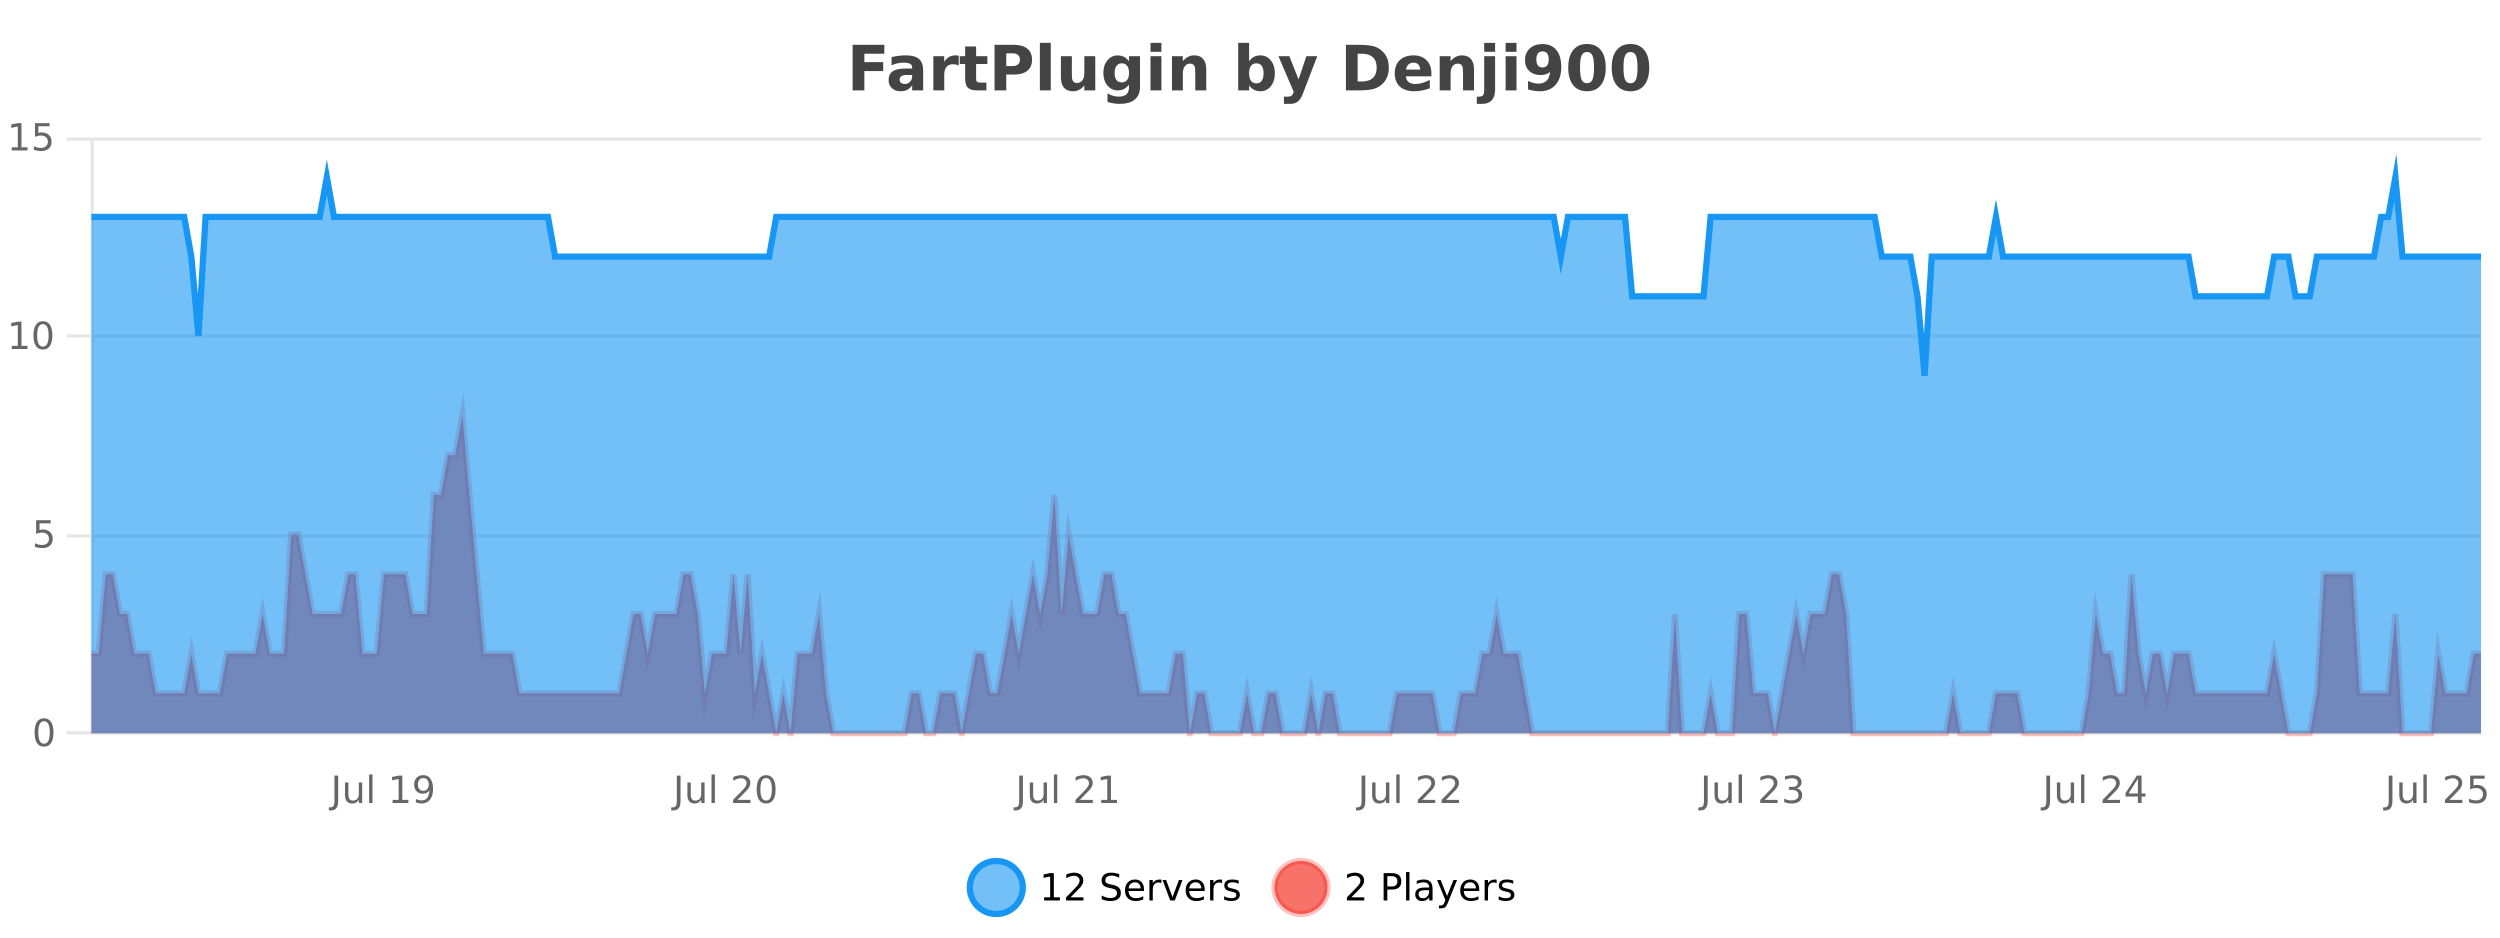
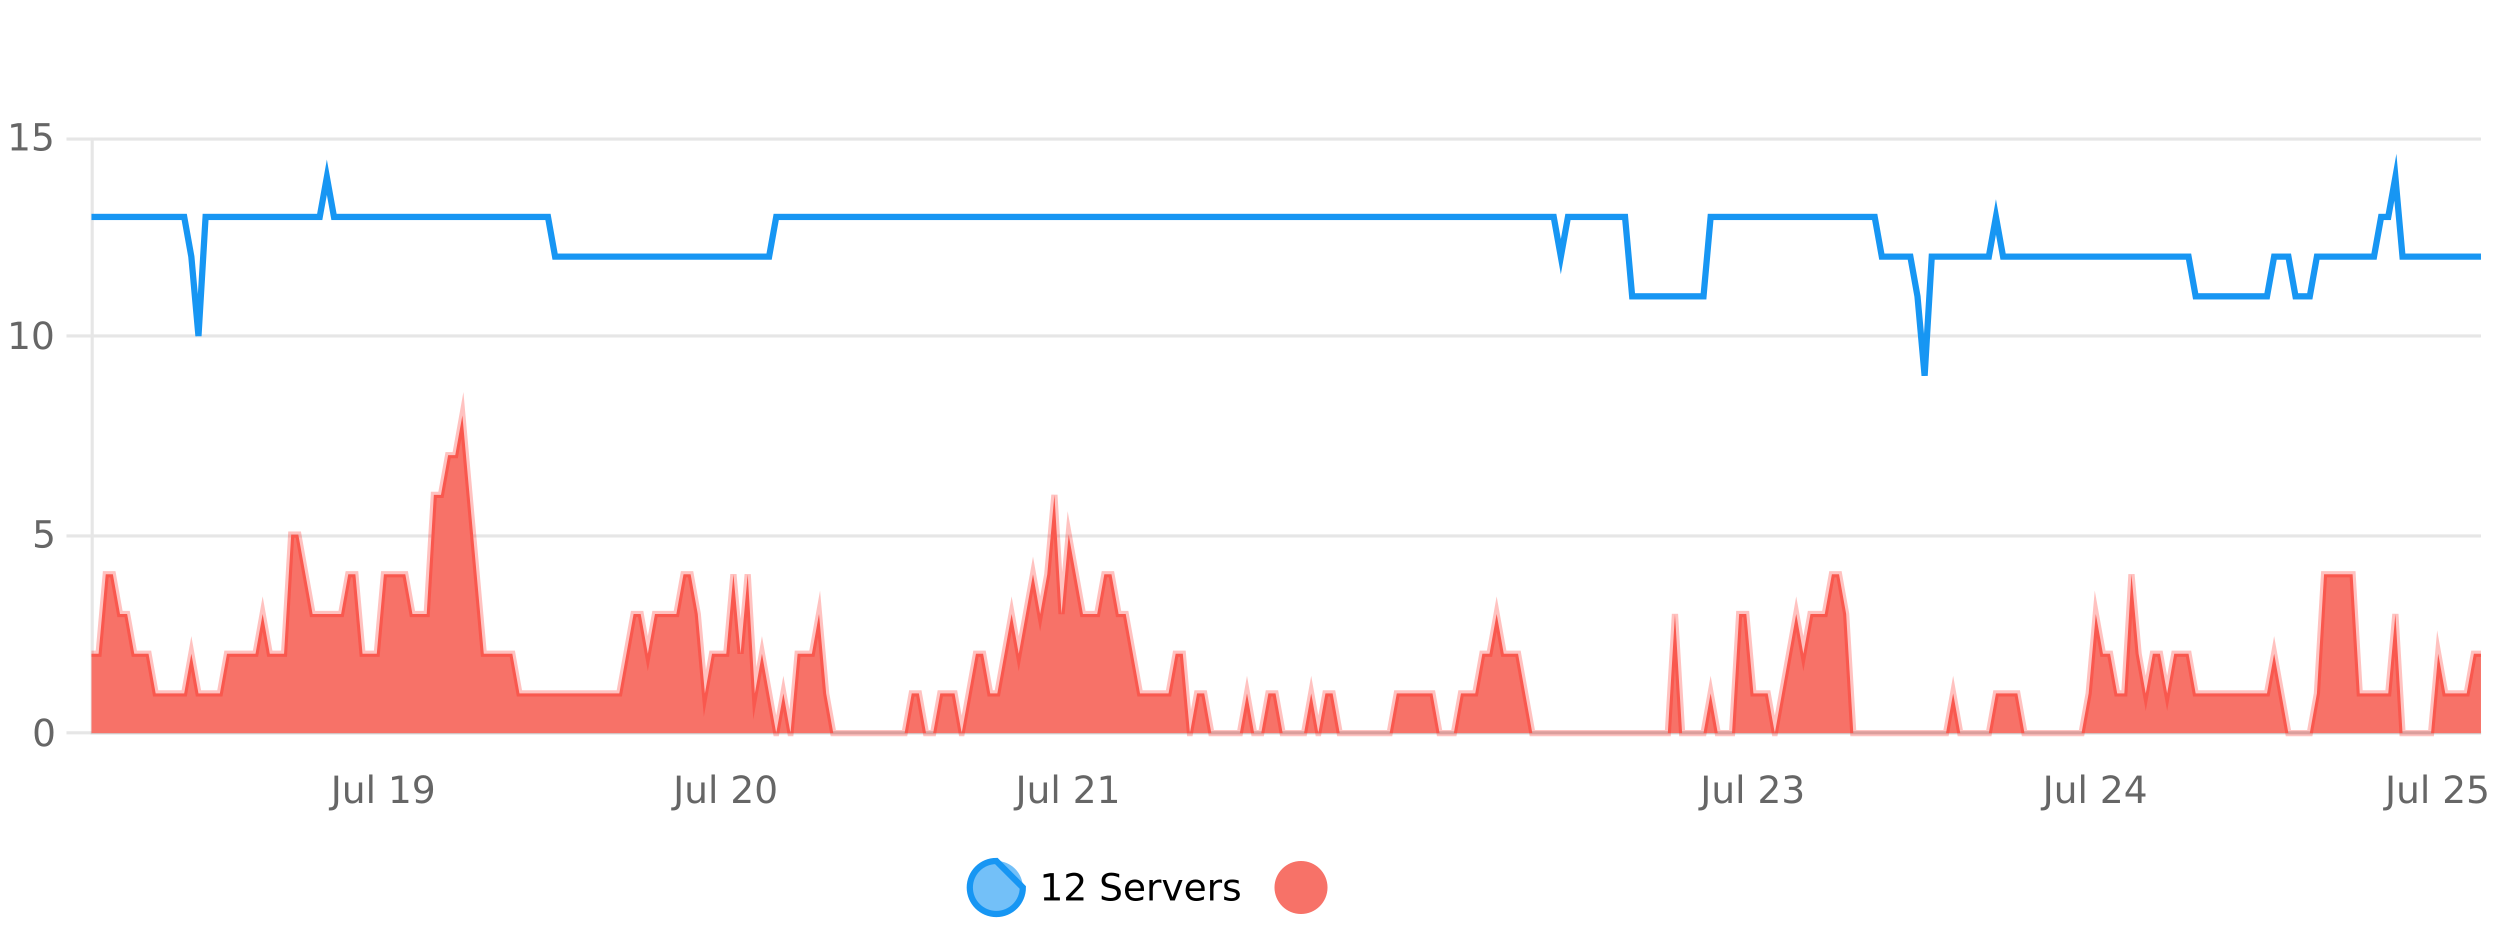
<svg xmlns="http://www.w3.org/2000/svg" width="800pt" height="300pt" viewBox="0 0 800 300" version="1.1">
  <defs>
    <clipPath id="clip1">
      <path d="M 282 263 L 356 263 L 356 300 L 282 300 Z M 282 263 " />
    </clipPath>
    <clipPath id="clip2">
-       <path d="M 379 263 L 454 263 L 454 300 L 379 300 Z M 379 263 " />
-     </clipPath>
+       </clipPath>
    <clipPath id="clip3">
      <path d="M 29.27 132 L 793.914 132 L 793.914 234.602 L 29.27 234.602 Z M 29.27 132 " />
    </clipPath>
    <clipPath id="clip4">
      <path d="M 28.27 104 L 794.914 104 L 794.914 235.602 L 28.27 235.602 Z M 28.27 104 " />
    </clipPath>
    <clipPath id="clip5">
      <path d="M 29.27 56 L 793.914 56 L 793.914 234.602 L 29.27 234.602 Z M 29.27 56 " />
    </clipPath>
    <clipPath id="clip6">
      <path d="M 28.27 43 L 794.914 43 L 794.914 149 L 28.27 149 Z M 28.27 43 " />
    </clipPath>
  </defs>
  <g id="surface3918171">
    <rect x="0" y="0" width="800" height="300" style="fill:rgb(100%,100%,100%);fill-opacity:1;stroke:none;" />
    <path style="fill:none;stroke-width:1;stroke-linecap:butt;stroke-linejoin:miter;stroke:rgb(0%,0%,0%);stroke-opacity:0.098;stroke-miterlimit:10;" d="M 30 234.5 L 793.914 234.5 " />
    <path style="fill:none;stroke-width:1;stroke-linecap:butt;stroke-linejoin:miter;stroke:rgb(0%,0%,0%);stroke-opacity:0.098;stroke-miterlimit:10;" d="M 21.27 234.5 L 29 234.5 " />
    <path style="fill:none;stroke-width:1;stroke-linecap:butt;stroke-linejoin:miter;stroke:rgb(0%,0%,0%);stroke-opacity:0.098;stroke-miterlimit:10;" d="M 30 171.5 L 793.914 171.5 " />
    <path style="fill:none;stroke-width:1;stroke-linecap:butt;stroke-linejoin:miter;stroke:rgb(0%,0%,0%);stroke-opacity:0.098;stroke-miterlimit:10;" d="M 21.27 171.5 L 29 171.5 " />
    <path style="fill:none;stroke-width:1;stroke-linecap:butt;stroke-linejoin:miter;stroke:rgb(0%,0%,0%);stroke-opacity:0.098;stroke-miterlimit:10;" d="M 30 107.5 L 793.914 107.5 " />
    <path style="fill:none;stroke-width:1;stroke-linecap:butt;stroke-linejoin:miter;stroke:rgb(0%,0%,0%);stroke-opacity:0.098;stroke-miterlimit:10;" d="M 21.27 107.5 L 29 107.5 " />
    <path style="fill:none;stroke-width:1;stroke-linecap:butt;stroke-linejoin:miter;stroke:rgb(0%,0%,0%);stroke-opacity:0.098;stroke-miterlimit:10;" d="M 30 44.5 L 793.914 44.5 " />
    <path style="fill:none;stroke-width:1;stroke-linecap:butt;stroke-linejoin:miter;stroke:rgb(0%,0%,0%);stroke-opacity:0.098;stroke-miterlimit:10;" d="M 21.27 44.5 L 29 44.5 " />
    <path style=" stroke:none;fill-rule:nonzero;fill:rgb(9.02%,58.824%,95.294%);fill-opacity:0.6;" d="M 327.305 284 C 327.305 288.688 323.508 292.484 318.82 292.484 C 314.133 292.484 310.336 288.688 310.336 284 C 310.336 279.312 314.133 275.516 318.82 275.516 C 323.508 275.516 327.305 279.312 327.305 284 Z M 327.305 284 " />
    <g clip-path="url(#clip1)" clip-rule="nonzero">
-       <path style="fill:none;stroke-width:2;stroke-linecap:butt;stroke-linejoin:miter;stroke:rgb(9.02%,58.824%,95.294%);stroke-opacity:1;stroke-miterlimit:10;" d="M 327.305 284 C 327.305 288.688 323.508 292.484 318.82 292.484 C 314.133 292.484 310.336 288.688 310.336 284 C 310.336 279.312 314.133 275.516 318.82 275.516 C 323.508 275.516 327.305 279.312 327.305 284 Z M 327.305 284 " />
+       <path style="fill:none;stroke-width:2;stroke-linecap:butt;stroke-linejoin:miter;stroke:rgb(9.02%,58.824%,95.294%);stroke-opacity:1;stroke-miterlimit:10;" d="M 327.305 284 C 327.305 288.688 323.508 292.484 318.82 292.484 C 314.133 292.484 310.336 288.688 310.336 284 C 310.336 279.312 314.133 275.516 318.82 275.516 Z M 327.305 284 " />
    </g>
    <path style=" stroke:none;fill-rule:nonzero;fill:rgb(0%,0%,0%);fill-opacity:1;" d="M 334.117 287.156 L 336.055 287.156 L 336.055 280.484 L 333.945 280.906 L 333.945 279.828 L 336.039 279.406 L 337.227 279.406 L 337.227 287.156 L 339.164 287.156 L 339.164 288.156 L 334.117 288.156 Z M 342.566 287.156 L 346.707 287.156 L 346.707 288.156 L 341.145 288.156 L 341.145 287.156 C 341.59 286.699 342.199 286.078 342.973 285.297 C 343.754 284.508 344.242 283.996 344.441 283.766 C 344.824 283.352 345.09 282.996 345.238 282.703 C 345.395 282.402 345.473 282.109 345.473 281.828 C 345.473 281.359 345.305 280.98 344.973 280.688 C 344.648 280.398 344.227 280.25 343.707 280.25 C 343.332 280.25 342.934 280.312 342.52 280.438 C 342.113 280.562 341.676 280.762 341.207 281.031 L 341.207 279.828 C 341.684 279.641 342.129 279.5 342.535 279.406 C 342.949 279.305 343.332 279.25 343.676 279.25 C 344.582 279.25 345.305 279.48 345.848 279.938 C 346.387 280.387 346.66 280.992 346.66 281.75 C 346.66 282.105 346.59 282.445 346.457 282.766 C 346.32 283.09 346.074 283.469 345.723 283.906 C 345.617 284.023 345.305 284.352 344.785 284.891 C 344.262 285.434 343.523 286.188 342.566 287.156 Z M 358.141 279.688 L 358.141 280.844 C 357.691 280.637 357.266 280.48 356.859 280.375 C 356.461 280.262 356.082 280.203 355.719 280.203 C 355.07 280.203 354.57 280.328 354.219 280.578 C 353.875 280.828 353.703 281.188 353.703 281.656 C 353.703 282.043 353.816 282.336 354.047 282.531 C 354.273 282.73 354.719 282.887 355.375 283 L 356.078 283.156 C 356.961 283.324 357.613 283.621 358.031 284.047 C 358.457 284.465 358.672 285.027 358.672 285.734 C 358.672 286.59 358.383 287.234 357.812 287.672 C 357.25 288.109 356.414 288.328 355.312 288.328 C 354.906 288.328 354.469 288.281 354 288.188 C 353.531 288.094 353.047 287.953 352.547 287.766 L 352.547 286.547 C 353.023 286.82 353.492 287.023 353.953 287.156 C 354.422 287.293 354.875 287.359 355.312 287.359 C 355.988 287.359 356.508 287.23 356.875 286.969 C 357.25 286.699 357.438 286.32 357.438 285.828 C 357.438 285.402 357.301 285.07 357.031 284.828 C 356.77 284.578 356.336 284.398 355.734 284.281 L 355.016 284.141 C 354.129 283.965 353.488 283.688 353.094 283.312 C 352.707 282.938 352.516 282.418 352.516 281.75 C 352.516 280.969 352.785 280.359 353.328 279.922 C 353.867 279.477 354.617 279.25 355.578 279.25 C 355.992 279.25 356.41 279.289 356.828 279.359 C 357.254 279.434 357.691 279.543 358.141 279.688 Z M 366.086 284.609 L 366.086 285.125 L 361.117 285.125 C 361.168 285.875 361.391 286.445 361.789 286.828 C 362.195 287.215 362.75 287.406 363.461 287.406 C 363.875 287.406 364.277 287.359 364.664 287.266 C 365.059 287.164 365.449 287.008 365.836 286.797 L 365.836 287.828 C 365.438 287.984 365.039 288.105 364.633 288.188 C 364.227 288.281 363.812 288.328 363.398 288.328 C 362.355 288.328 361.527 288.027 360.914 287.422 C 360.297 286.809 359.992 285.98 359.992 284.938 C 359.992 283.867 360.281 283.016 360.867 282.391 C 361.449 281.758 362.23 281.438 363.211 281.438 C 364.094 281.438 364.793 281.727 365.305 282.297 C 365.824 282.859 366.086 283.633 366.086 284.609 Z M 365.008 284.281 C 364.996 283.699 364.828 283.23 364.508 282.875 C 364.184 282.523 363.758 282.344 363.227 282.344 C 362.621 282.344 362.137 282.516 361.773 282.859 C 361.418 283.203 361.215 283.684 361.164 284.297 Z M 371.656 282.594 C 371.531 282.531 371.395 282.484 371.25 282.453 C 371.113 282.414 370.957 282.391 370.781 282.391 C 370.176 282.391 369.707 282.59 369.375 282.984 C 369.051 283.383 368.891 283.953 368.891 284.703 L 368.891 288.156 L 367.812 288.156 L 367.812 281.594 L 368.891 281.594 L 368.891 282.609 C 369.117 282.215 369.414 281.922 369.781 281.734 C 370.145 281.539 370.586 281.438 371.109 281.438 C 371.18 281.438 371.258 281.445 371.344 281.453 C 371.438 281.465 371.535 281.48 371.641 281.5 Z M 372.012 281.594 L 373.152 281.594 L 375.199 287.094 L 377.262 281.594 L 378.402 281.594 L 375.934 288.156 L 374.465 288.156 Z M 385.504 284.609 L 385.504 285.125 L 380.535 285.125 C 380.586 285.875 380.809 286.445 381.207 286.828 C 381.613 287.215 382.168 287.406 382.879 287.406 C 383.293 287.406 383.695 287.359 384.082 287.266 C 384.477 287.164 384.867 287.008 385.254 286.797 L 385.254 287.828 C 384.855 287.984 384.457 288.105 384.051 288.188 C 383.645 288.281 383.23 288.328 382.816 288.328 C 381.773 288.328 380.945 288.027 380.332 287.422 C 379.715 286.809 379.41 285.98 379.41 284.938 C 379.41 283.867 379.699 283.016 380.285 282.391 C 380.867 281.758 381.648 281.438 382.629 281.438 C 383.512 281.438 384.211 281.727 384.723 282.297 C 385.242 282.859 385.504 283.633 385.504 284.609 Z M 384.426 284.281 C 384.414 283.699 384.246 283.23 383.926 282.875 C 383.602 282.523 383.176 282.344 382.645 282.344 C 382.039 282.344 381.555 282.516 381.191 282.859 C 380.836 283.203 380.633 283.684 380.582 284.297 Z M 391.074 282.594 C 390.949 282.531 390.812 282.484 390.668 282.453 C 390.531 282.414 390.375 282.391 390.199 282.391 C 389.594 282.391 389.125 282.59 388.793 282.984 C 388.469 283.383 388.309 283.953 388.309 284.703 L 388.309 288.156 L 387.23 288.156 L 387.23 281.594 L 388.309 281.594 L 388.309 282.609 C 388.535 282.215 388.832 281.922 389.199 281.734 C 389.562 281.539 390.004 281.438 390.527 281.438 C 390.598 281.438 390.676 281.445 390.762 281.453 C 390.855 281.465 390.953 281.48 391.059 281.5 Z M 396.383 281.781 L 396.383 282.812 C 396.078 282.656 395.762 282.543 395.43 282.469 C 395.105 282.387 394.766 282.344 394.414 282.344 C 393.883 282.344 393.48 282.43 393.211 282.594 C 392.938 282.75 392.805 282.996 392.805 283.328 C 392.805 283.578 392.898 283.777 393.086 283.922 C 393.281 284.059 393.672 284.188 394.258 284.312 L 394.617 284.406 C 395.387 284.562 395.934 284.793 396.258 285.094 C 396.578 285.398 396.742 285.812 396.742 286.344 C 396.742 286.961 396.496 287.445 396.008 287.797 C 395.527 288.152 394.867 288.328 394.023 288.328 C 393.668 288.328 393.297 288.289 392.914 288.219 C 392.539 288.156 392.141 288.059 391.727 287.922 L 391.727 286.797 C 392.121 287.008 392.512 287.164 392.898 287.266 C 393.281 287.371 393.668 287.422 394.055 287.422 C 394.555 287.422 394.938 287.34 395.211 287.172 C 395.492 286.996 395.633 286.746 395.633 286.422 C 395.633 286.133 395.531 285.906 395.336 285.75 C 395.137 285.594 394.703 285.445 394.039 285.297 L 393.664 285.219 C 392.996 285.074 392.512 284.855 392.211 284.562 C 391.918 284.273 391.773 283.875 391.773 283.375 C 391.773 282.75 391.992 282.273 392.43 281.938 C 392.867 281.605 393.484 281.438 394.289 281.438 C 394.684 281.438 395.059 281.469 395.414 281.531 C 395.766 281.586 396.09 281.668 396.383 281.781 Z M 328.82 277.016 " />
    <path style=" stroke:none;fill-rule:nonzero;fill:rgb(96.863%,44.706%,40.784%);fill-opacity:1;" d="M 424.809 284 C 424.809 288.688 421.008 292.484 416.32 292.484 C 411.637 292.484 407.836 288.688 407.836 284 C 407.836 279.312 411.637 275.516 416.32 275.516 C 421.008 275.516 424.809 279.312 424.809 284 Z M 424.809 284 " />
    <g clip-path="url(#clip2)" clip-rule="nonzero">
      <path style="fill:none;stroke-width:2;stroke-linecap:butt;stroke-linejoin:miter;stroke:rgb(100%,4.706%,0%);stroke-opacity:0.247;stroke-miterlimit:10;" d="M 424.809 284 C 424.809 288.688 421.008 292.484 416.32 292.484 C 411.637 292.484 407.836 288.688 407.836 284 C 407.836 279.312 411.637 275.516 416.32 275.516 C 421.008 275.516 424.809 279.312 424.809 284 Z M 424.809 284 " />
    </g>
-     <path style=" stroke:none;fill-rule:nonzero;fill:rgb(0%,0%,0%);fill-opacity:1;" d="M 432.43 287.156 L 436.57 287.156 L 436.57 288.156 L 431.008 288.156 L 431.008 287.156 C 431.453 286.699 432.062 286.078 432.836 285.297 C 433.617 284.508 434.105 283.996 434.305 283.766 C 434.688 283.352 434.953 282.996 435.102 282.703 C 435.258 282.402 435.336 282.109 435.336 281.828 C 435.336 281.359 435.168 280.98 434.836 280.688 C 434.512 280.398 434.09 280.25 433.57 280.25 C 433.195 280.25 432.797 280.312 432.383 280.438 C 431.977 280.562 431.539 280.762 431.07 281.031 L 431.07 279.828 C 431.547 279.641 431.992 279.5 432.398 279.406 C 432.812 279.305 433.195 279.25 433.539 279.25 C 434.445 279.25 435.168 279.48 435.711 279.938 C 436.25 280.387 436.523 280.992 436.523 281.75 C 436.523 282.105 436.453 282.445 436.32 282.766 C 436.184 283.09 435.938 283.469 435.586 283.906 C 435.48 284.023 435.168 284.352 434.648 284.891 C 434.125 285.434 433.387 286.188 432.43 287.156 Z M 443.945 280.375 L 443.945 283.672 L 445.43 283.672 C 445.98 283.672 446.406 283.531 446.711 283.25 C 447.012 282.961 447.164 282.547 447.164 282.016 C 447.164 281.496 447.012 281.094 446.711 280.812 C 446.406 280.523 445.98 280.375 445.43 280.375 Z M 442.758 279.406 L 445.43 279.406 C 446.418 279.406 447.164 279.633 447.664 280.078 C 448.164 280.516 448.414 281.164 448.414 282.016 C 448.414 282.883 448.164 283.539 447.664 283.984 C 447.164 284.422 446.418 284.641 445.43 284.641 L 443.945 284.641 L 443.945 288.156 L 442.758 288.156 Z M 449.945 279.031 L 451.023 279.031 L 451.023 288.156 L 449.945 288.156 Z M 456.266 284.859 C 455.398 284.859 454.797 284.961 454.453 285.156 C 454.117 285.355 453.953 285.695 453.953 286.172 C 453.953 286.559 454.078 286.867 454.328 287.094 C 454.586 287.312 454.93 287.422 455.359 287.422 C 455.961 287.422 456.441 287.215 456.797 286.797 C 457.16 286.371 457.344 285.805 457.344 285.094 L 457.344 284.859 Z M 458.422 284.406 L 458.422 288.156 L 457.344 288.156 L 457.344 287.156 C 457.094 287.555 456.785 287.852 456.422 288.047 C 456.055 288.234 455.609 288.328 455.078 288.328 C 454.398 288.328 453.863 288.141 453.469 287.766 C 453.07 287.383 452.875 286.875 452.875 286.25 C 452.875 285.512 453.117 284.953 453.609 284.578 C 454.109 284.203 454.848 284.016 455.828 284.016 L 457.344 284.016 L 457.344 283.906 C 457.344 283.406 457.176 283.023 456.844 282.75 C 456.52 282.48 456.066 282.344 455.484 282.344 C 455.109 282.344 454.738 282.391 454.375 282.484 C 454.02 282.578 453.68 282.715 453.359 282.891 L 453.359 281.891 C 453.754 281.734 454.133 281.621 454.5 281.547 C 454.875 281.477 455.238 281.438 455.594 281.438 C 456.539 281.438 457.25 281.684 457.719 282.172 C 458.188 282.664 458.422 283.406 458.422 284.406 Z M 463.367 288.766 C 463.062 289.547 462.766 290.055 462.477 290.297 C 462.184 290.535 461.797 290.656 461.32 290.656 L 460.461 290.656 L 460.461 289.75 L 461.086 289.75 C 461.387 289.75 461.617 289.676 461.773 289.531 C 461.938 289.395 462.121 289.066 462.32 288.547 L 462.523 288.047 L 459.867 281.594 L 461.008 281.594 L 463.055 286.719 L 465.117 281.594 L 466.258 281.594 Z M 473.359 284.609 L 473.359 285.125 L 468.391 285.125 C 468.441 285.875 468.664 286.445 469.062 286.828 C 469.469 287.215 470.023 287.406 470.734 287.406 C 471.148 287.406 471.551 287.359 471.938 287.266 C 472.332 287.164 472.723 287.008 473.109 286.797 L 473.109 287.828 C 472.711 287.984 472.312 288.105 471.906 288.188 C 471.5 288.281 471.086 288.328 470.672 288.328 C 469.629 288.328 468.801 288.027 468.188 287.422 C 467.57 286.809 467.266 285.98 467.266 284.938 C 467.266 283.867 467.555 283.016 468.141 282.391 C 468.723 281.758 469.504 281.438 470.484 281.438 C 471.367 281.438 472.066 281.727 472.578 282.297 C 473.098 282.859 473.359 283.633 473.359 284.609 Z M 472.281 284.281 C 472.27 283.699 472.102 283.23 471.781 282.875 C 471.457 282.523 471.031 282.344 470.5 282.344 C 469.895 282.344 469.41 282.516 469.047 282.859 C 468.691 283.203 468.488 283.684 468.438 284.297 Z M 478.93 282.594 C 478.805 282.531 478.668 282.484 478.523 282.453 C 478.387 282.414 478.23 282.391 478.055 282.391 C 477.449 282.391 476.98 282.59 476.648 282.984 C 476.324 283.383 476.164 283.953 476.164 284.703 L 476.164 288.156 L 475.086 288.156 L 475.086 281.594 L 476.164 281.594 L 476.164 282.609 C 476.391 282.215 476.688 281.922 477.055 281.734 C 477.418 281.539 477.859 281.438 478.383 281.438 C 478.453 281.438 478.531 281.445 478.617 281.453 C 478.711 281.465 478.809 281.48 478.914 281.5 Z M 484.238 281.781 L 484.238 282.812 C 483.934 282.656 483.617 282.543 483.285 282.469 C 482.961 282.387 482.621 282.344 482.27 282.344 C 481.738 282.344 481.336 282.43 481.066 282.594 C 480.793 282.75 480.66 282.996 480.66 283.328 C 480.66 283.578 480.754 283.777 480.941 283.922 C 481.137 284.059 481.527 284.188 482.113 284.312 L 482.473 284.406 C 483.242 284.562 483.789 284.793 484.113 285.094 C 484.434 285.398 484.598 285.812 484.598 286.344 C 484.598 286.961 484.352 287.445 483.863 287.797 C 483.383 288.152 482.723 288.328 481.879 288.328 C 481.523 288.328 481.152 288.289 480.77 288.219 C 480.395 288.156 479.996 288.059 479.582 287.922 L 479.582 286.797 C 479.977 287.008 480.367 287.164 480.754 287.266 C 481.137 287.371 481.523 287.422 481.91 287.422 C 482.41 287.422 482.793 287.34 483.066 287.172 C 483.348 286.996 483.488 286.746 483.488 286.422 C 483.488 286.133 483.387 285.906 483.191 285.75 C 482.992 285.594 482.559 285.445 481.895 285.297 L 481.52 285.219 C 480.852 285.074 480.367 284.855 480.066 284.562 C 479.773 284.273 479.629 283.875 479.629 283.375 C 479.629 282.75 479.848 282.273 480.285 281.938 C 480.723 281.605 481.34 281.438 482.145 281.438 C 482.539 281.438 482.914 281.469 483.27 281.531 C 483.621 281.586 483.945 281.668 484.238 281.781 Z M 426.32 277.016 " />
-     <path style=" stroke:none;fill-rule:nonzero;fill:rgb(26.667%,26.667%,26.667%);fill-opacity:1;" d="M 272.844 14.344 L 282.984 14.344 L 282.984 17.188 L 276.594 17.188 L 276.594 19.891 L 282.609 19.891 L 282.609 22.734 L 276.594 22.734 L 276.594 28.922 L 272.844 28.922 Z M 290.07 24 C 289.34 24 288.793 24.125 288.43 24.375 C 288.062 24.617 287.883 24.98 287.883 25.469 C 287.883 25.906 288.027 26.25 288.32 26.5 C 288.621 26.75 289.031 26.875 289.555 26.875 C 290.211 26.875 290.762 26.641 291.211 26.172 C 291.668 25.703 291.898 25.117 291.898 24.406 L 291.898 24 Z M 295.414 22.688 L 295.414 28.922 L 291.898 28.922 L 291.898 27.297 C 291.43 27.965 290.898 28.449 290.305 28.75 C 289.719 29.051 289.008 29.203 288.164 29.203 C 287.039 29.203 286.121 28.875 285.414 28.219 C 284.703 27.555 284.352 26.695 284.352 25.641 C 284.352 24.359 284.789 23.422 285.664 22.828 C 286.547 22.227 287.938 21.922 289.836 21.922 L 291.898 21.922 L 291.898 21.641 C 291.898 21.09 291.68 20.688 291.242 20.438 C 290.805 20.18 290.121 20.047 289.195 20.047 C 288.445 20.047 287.746 20.125 287.102 20.281 C 286.453 20.43 285.855 20.648 285.305 20.938 L 285.305 18.281 C 286.055 18.094 286.805 17.953 287.555 17.859 C 288.312 17.766 289.074 17.719 289.836 17.719 C 291.805 17.719 293.227 18.109 294.102 18.891 C 294.977 19.664 295.414 20.93 295.414 22.688 Z M 306.797 20.969 C 306.484 20.824 306.176 20.719 305.875 20.656 C 305.57 20.586 305.27 20.547 304.969 20.547 C 304.062 20.547 303.363 20.836 302.875 21.406 C 302.395 21.98 302.156 22.805 302.156 23.875 L 302.156 28.922 L 298.672 28.922 L 298.672 17.984 L 302.156 17.984 L 302.156 19.781 C 302.602 19.062 303.117 18.543 303.703 18.219 C 304.285 17.887 304.984 17.719 305.797 17.719 C 305.922 17.719 306.051 17.727 306.188 17.734 C 306.32 17.746 306.52 17.766 306.781 17.797 Z M 312.352 14.875 L 312.352 17.984 L 315.961 17.984 L 315.961 20.484 L 312.352 20.484 L 312.352 25.125 C 312.352 25.637 312.449 25.98 312.648 26.156 C 312.855 26.336 313.258 26.422 313.852 26.422 L 315.648 26.422 L 315.648 28.922 L 312.648 28.922 C 311.273 28.922 310.293 28.637 309.711 28.062 C 309.137 27.48 308.852 26.5 308.852 25.125 L 308.852 20.484 L 307.117 20.484 L 307.117 17.984 L 308.852 17.984 L 308.852 14.875 Z M 318.254 14.344 L 324.488 14.344 C 326.34 14.344 327.762 14.758 328.754 15.578 C 329.754 16.402 330.254 17.574 330.254 19.094 C 330.254 20.625 329.754 21.805 328.754 22.625 C 327.762 23.449 326.34 23.859 324.488 23.859 L 322.004 23.859 L 322.004 28.922 L 318.254 28.922 Z M 322.004 17.062 L 322.004 21.141 L 324.082 21.141 C 324.809 21.141 325.371 20.965 325.77 20.609 C 326.176 20.258 326.379 19.75 326.379 19.094 C 326.379 18.449 326.176 17.949 325.77 17.594 C 325.371 17.242 324.809 17.062 324.082 17.062 Z M 332.758 13.719 L 336.242 13.719 L 336.242 28.922 L 332.758 28.922 Z M 339.484 24.656 L 339.484 17.984 L 343 17.984 L 343 19.078 C 343 19.672 342.992 20.418 342.984 21.312 C 342.984 22.211 342.984 22.805 342.984 23.094 C 342.984 23.98 343.004 24.617 343.047 25 C 343.098 25.387 343.176 25.668 343.281 25.844 C 343.426 26.074 343.613 26.25 343.844 26.375 C 344.07 26.5 344.336 26.562 344.641 26.562 C 345.367 26.562 345.941 26.281 346.359 25.719 C 346.773 25.156 346.984 24.383 346.984 23.391 L 346.984 17.984 L 350.484 17.984 L 350.484 28.922 L 346.984 28.922 L 346.984 27.344 C 346.453 27.98 345.891 28.449 345.297 28.75 C 344.711 29.051 344.066 29.203 343.359 29.203 C 342.098 29.203 341.133 28.82 340.469 28.047 C 339.812 27.266 339.484 26.137 339.484 24.656 Z M 361.289 27.062 C 360.809 27.699 360.277 28.168 359.695 28.469 C 359.109 28.773 358.438 28.922 357.68 28.922 C 356.344 28.922 355.242 28.398 354.367 27.344 C 353.5 26.293 353.07 24.953 353.07 23.328 C 353.07 21.695 353.5 20.355 354.367 19.312 C 355.242 18.262 356.344 17.734 357.68 17.734 C 358.438 17.734 359.109 17.887 359.695 18.188 C 360.277 18.492 360.809 18.965 361.289 19.609 L 361.289 17.984 L 364.805 17.984 L 364.805 27.812 C 364.805 29.57 364.246 30.914 363.133 31.844 C 362.027 32.77 360.418 33.234 358.305 33.234 C 357.625 33.234 356.965 33.18 356.32 33.078 C 355.684 32.973 355.043 32.816 354.398 32.609 L 354.398 29.875 C 355.012 30.227 355.609 30.488 356.195 30.656 C 356.777 30.832 357.367 30.922 357.961 30.922 C 359.105 30.922 359.945 30.672 360.477 30.172 C 361.016 29.672 361.289 28.887 361.289 27.812 Z M 358.977 20.266 C 358.258 20.266 357.695 20.531 357.289 21.062 C 356.883 21.594 356.68 22.352 356.68 23.328 C 356.68 24.328 356.871 25.09 357.258 25.609 C 357.652 26.121 358.227 26.375 358.977 26.375 C 359.703 26.375 360.273 26.109 360.68 25.578 C 361.086 25.047 361.289 24.297 361.289 23.328 C 361.289 22.352 361.086 21.594 360.68 21.062 C 360.273 20.531 359.703 20.266 358.977 20.266 Z M 368.164 17.984 L 371.648 17.984 L 371.648 28.922 L 368.164 28.922 Z M 368.164 13.719 L 371.648 13.719 L 371.648 16.578 L 368.164 16.578 Z M 386.008 22.266 L 386.008 28.922 L 382.492 28.922 L 382.492 23.828 C 382.492 22.883 382.469 22.23 382.43 21.875 C 382.387 21.512 382.312 21.246 382.211 21.078 C 382.074 20.852 381.887 20.672 381.648 20.547 C 381.418 20.422 381.152 20.359 380.852 20.359 C 380.121 20.359 379.547 20.641 379.133 21.203 C 378.715 21.766 378.508 22.547 378.508 23.547 L 378.508 28.922 L 375.023 28.922 L 375.023 17.984 L 378.508 17.984 L 378.508 19.578 C 379.039 18.945 379.602 18.477 380.195 18.172 C 380.789 17.871 381.438 17.719 382.148 17.719 C 383.418 17.719 384.375 18.109 385.023 18.891 C 385.68 19.664 386.008 20.789 386.008 22.266 Z M 402.035 26.672 C 402.785 26.672 403.355 26.402 403.754 25.859 C 404.148 25.309 404.348 24.512 404.348 23.469 C 404.348 22.43 404.148 21.637 403.754 21.094 C 403.355 20.543 402.785 20.266 402.035 20.266 C 401.285 20.266 400.707 20.543 400.301 21.094 C 399.902 21.637 399.707 22.43 399.707 23.469 C 399.707 24.5 399.902 25.293 400.301 25.844 C 400.707 26.398 401.285 26.672 402.035 26.672 Z M 399.707 19.578 C 400.195 18.945 400.73 18.477 401.316 18.172 C 401.898 17.871 402.57 17.719 403.332 17.719 C 404.684 17.719 405.793 18.258 406.66 19.328 C 407.523 20.402 407.957 21.781 407.957 23.469 C 407.957 25.148 407.523 26.523 406.66 27.594 C 405.793 28.668 404.684 29.203 403.332 29.203 C 402.57 29.203 401.898 29.051 401.316 28.75 C 400.73 28.449 400.195 27.98 399.707 27.344 L 399.707 28.922 L 396.223 28.922 L 396.223 13.719 L 399.707 13.719 Z M 409.102 17.984 L 412.586 17.984 L 415.539 25.406 L 418.039 17.984 L 421.523 17.984 L 416.93 29.953 C 416.469 31.172 415.93 32.02 415.305 32.5 C 414.688 32.988 413.883 33.234 412.883 33.234 L 410.852 33.234 L 410.852 30.938 L 411.945 30.938 C 412.539 30.938 412.969 30.844 413.242 30.656 C 413.512 30.469 413.719 30.129 413.867 29.641 L 413.977 29.344 Z M 434.445 17.188 L 434.445 26.078 L 435.789 26.078 C 437.328 26.078 438.508 25.699 439.32 24.938 C 440.133 24.18 440.539 23.07 440.539 21.609 C 440.539 20.172 440.133 19.078 439.32 18.328 C 438.516 17.57 437.34 17.188 435.789 17.188 Z M 430.695 14.344 L 434.648 14.344 C 436.867 14.344 438.516 14.5 439.602 14.812 C 440.684 15.125 441.609 15.664 442.383 16.422 C 443.07 17.078 443.578 17.84 443.914 18.703 C 444.246 19.559 444.414 20.527 444.414 21.609 C 444.414 22.715 444.246 23.699 443.914 24.562 C 443.578 25.43 443.07 26.188 442.383 26.844 C 441.602 27.594 440.664 28.133 439.57 28.453 C 438.477 28.766 436.836 28.922 434.648 28.922 L 430.695 28.922 Z M 458.047 23.422 L 458.047 24.422 L 449.875 24.422 C 449.957 25.246 450.254 25.859 450.766 26.266 C 451.273 26.672 451.984 26.875 452.891 26.875 C 453.629 26.875 454.383 26.766 455.156 26.547 C 455.926 26.328 456.719 26 457.531 25.562 L 457.531 28.25 C 456.707 28.562 455.879 28.797 455.047 28.953 C 454.223 29.117 453.398 29.203 452.578 29.203 C 450.598 29.203 449.055 28.703 447.953 27.703 C 446.859 26.695 446.312 25.281 446.312 23.469 C 446.312 21.68 446.848 20.273 447.922 19.25 C 449.004 18.23 450.488 17.719 452.375 17.719 C 454.094 17.719 455.469 18.242 456.5 19.281 C 457.531 20.312 458.047 21.695 458.047 23.422 Z M 454.453 22.266 C 454.453 21.602 454.258 21.062 453.875 20.656 C 453.488 20.25 452.984 20.047 452.359 20.047 C 451.68 20.047 451.129 20.242 450.703 20.625 C 450.285 21 450.023 21.547 449.922 22.266 Z M 471.688 22.266 L 471.688 28.922 L 468.172 28.922 L 468.172 23.828 C 468.172 22.883 468.148 22.23 468.109 21.875 C 468.066 21.512 467.992 21.246 467.891 21.078 C 467.754 20.852 467.566 20.672 467.328 20.547 C 467.098 20.422 466.832 20.359 466.531 20.359 C 465.801 20.359 465.227 20.641 464.812 21.203 C 464.395 21.766 464.188 22.547 464.188 23.547 L 464.188 28.922 L 460.703 28.922 L 460.703 17.984 L 464.188 17.984 L 464.188 19.578 C 464.719 18.945 465.281 18.477 465.875 18.172 C 466.469 17.871 467.117 17.719 467.828 17.719 C 469.098 17.719 470.055 18.109 470.703 18.891 C 471.359 19.664 471.688 20.789 471.688 22.266 Z M 474.945 17.984 L 478.43 17.984 L 478.43 28.719 C 478.43 30.188 478.074 31.305 477.367 32.078 C 476.668 32.848 475.652 33.234 474.32 33.234 L 472.586 33.234 L 472.586 30.938 L 473.195 30.938 C 473.859 30.938 474.32 30.785 474.57 30.484 C 474.82 30.191 474.945 29.602 474.945 28.719 Z M 474.945 13.719 L 478.43 13.719 L 478.43 16.578 L 474.945 16.578 Z M 481.797 17.984 L 485.281 17.984 L 485.281 28.922 L 481.797 28.922 Z M 481.797 13.719 L 485.281 13.719 L 485.281 16.578 L 481.797 16.578 Z M 488.969 28.594 L 488.969 25.906 C 489.57 26.188 490.145 26.402 490.688 26.547 C 491.238 26.684 491.781 26.75 492.312 26.75 C 493.426 26.75 494.297 26.438 494.922 25.812 C 495.547 25.188 495.914 24.266 496.031 23.047 C 495.594 23.371 495.117 23.617 494.609 23.781 C 494.109 23.938 493.566 24.016 492.984 24.016 C 491.492 24.016 490.289 23.586 489.375 22.719 C 488.457 21.844 488 20.699 488 19.281 C 488 17.711 488.508 16.453 489.531 15.516 C 490.551 14.57 491.914 14.094 493.625 14.094 C 495.531 14.094 497.004 14.734 498.047 16.016 C 499.086 17.297 499.609 19.109 499.609 21.453 C 499.609 23.871 499 25.766 497.781 27.141 C 496.562 28.516 494.891 29.203 492.766 29.203 C 492.086 29.203 491.438 29.148 490.812 29.047 C 490.188 28.953 489.57 28.805 488.969 28.594 Z M 493.609 21.578 C 494.266 21.578 494.758 21.367 495.094 20.938 C 495.426 20.512 495.594 19.871 495.594 19.016 C 495.594 18.172 495.426 17.539 495.094 17.109 C 494.758 16.672 494.266 16.453 493.609 16.453 C 492.953 16.453 492.457 16.672 492.125 17.109 C 491.789 17.539 491.625 18.172 491.625 19.016 C 491.625 19.871 491.789 20.512 492.125 20.938 C 492.457 21.367 492.953 21.578 493.609 21.578 Z M 510.086 21.609 C 510.086 19.789 509.914 18.508 509.57 17.766 C 509.227 17.016 508.652 16.641 507.852 16.641 C 507.039 16.641 506.461 17.016 506.117 17.766 C 505.773 18.508 505.602 19.789 505.602 21.609 C 505.602 23.453 505.773 24.758 506.117 25.516 C 506.461 26.266 507.039 26.641 507.852 26.641 C 508.652 26.641 509.227 26.266 509.57 25.516 C 509.914 24.758 510.086 23.453 510.086 21.609 Z M 513.836 21.641 C 513.836 24.059 513.312 25.922 512.273 27.234 C 511.23 28.547 509.758 29.203 507.852 29.203 C 505.922 29.203 504.438 28.547 503.398 27.234 C 502.355 25.922 501.836 24.059 501.836 21.641 C 501.836 19.227 502.355 17.359 503.398 16.047 C 504.438 14.734 505.922 14.078 507.852 14.078 C 509.758 14.078 511.23 14.734 512.273 16.047 C 513.312 17.359 513.836 19.227 513.836 21.641 Z M 524 21.609 C 524 19.789 523.828 18.508 523.484 17.766 C 523.141 17.016 522.566 16.641 521.766 16.641 C 520.953 16.641 520.375 17.016 520.031 17.766 C 519.688 18.508 519.516 19.789 519.516 21.609 C 519.516 23.453 519.688 24.758 520.031 25.516 C 520.375 26.266 520.953 26.641 521.766 26.641 C 522.566 26.641 523.141 26.266 523.484 25.516 C 523.828 24.758 524 23.453 524 21.609 Z M 527.75 21.641 C 527.75 24.059 527.227 25.922 526.188 27.234 C 525.145 28.547 523.672 29.203 521.766 29.203 C 519.836 29.203 518.352 28.547 517.312 27.234 C 516.27 25.922 515.75 24.059 515.75 21.641 C 515.75 19.227 516.27 17.359 517.312 16.047 C 518.352 14.734 519.836 14.078 521.766 14.078 C 523.672 14.078 525.145 14.734 526.188 16.047 C 527.227 17.359 527.75 19.227 527.75 21.641 Z M 271 10.359 " />
    <path style="fill:none;stroke-width:1;stroke-linecap:butt;stroke-linejoin:miter;stroke:rgb(0%,0%,0%);stroke-opacity:0.098;stroke-miterlimit:10;" d="M 29 234.5 L 794 234.5 " />
    <path style=" stroke:none;fill-rule:nonzero;fill:rgb(40%,40%,40%);fill-opacity:1;" d="M 107.023 248.203 L 108.211 248.203 L 108.211 256.344 C 108.211 257.395 108.008 258.16 107.602 258.641 C 107.203 259.117 106.562 259.359 105.68 259.359 L 105.227 259.359 L 105.227 258.359 L 105.602 258.359 C 106.121 258.359 106.484 258.211 106.695 257.922 C 106.914 257.629 107.023 257.102 107.023 256.344 Z M 110.406 254.359 L 110.406 250.391 L 111.484 250.391 L 111.484 254.328 C 111.484 254.945 111.602 255.406 111.844 255.719 C 112.094 256.031 112.457 256.188 112.938 256.188 C 113.52 256.188 113.977 256.008 114.312 255.641 C 114.656 255.266 114.828 254.758 114.828 254.109 L 114.828 250.391 L 115.906 250.391 L 115.906 256.953 L 114.828 256.953 L 114.828 255.938 C 114.566 256.344 114.266 256.648 113.922 256.844 C 113.578 257.031 113.176 257.125 112.719 257.125 C 111.957 257.125 111.379 256.891 110.984 256.422 C 110.598 255.953 110.406 255.266 110.406 254.359 Z M 113.125 250.234 Z M 118.121 247.828 L 119.199 247.828 L 119.199 256.953 L 118.121 256.953 Z M 125.629 255.953 L 127.566 255.953 L 127.566 249.281 L 125.457 249.703 L 125.457 248.625 L 127.551 248.203 L 128.738 248.203 L 128.738 255.953 L 130.676 255.953 L 130.676 256.953 L 125.629 256.953 Z M 133.094 256.766 L 133.094 255.688 C 133.395 255.836 133.695 255.945 134 256.016 C 134.301 256.09 134.602 256.125 134.906 256.125 C 135.688 256.125 136.281 255.867 136.688 255.344 C 137.102 254.812 137.336 254.012 137.391 252.938 C 137.172 253.281 136.883 253.543 136.531 253.719 C 136.188 253.898 135.801 253.984 135.375 253.984 C 134.5 253.984 133.805 253.727 133.297 253.203 C 132.785 252.672 132.531 251.945 132.531 251.016 C 132.531 250.121 132.797 249.402 133.328 248.859 C 133.859 248.32 134.566 248.047 135.453 248.047 C 136.461 248.047 137.234 248.438 137.766 249.219 C 138.305 249.992 138.578 251.117 138.578 252.594 C 138.578 253.969 138.25 255.07 137.594 255.891 C 136.938 256.715 136.055 257.125 134.953 257.125 C 134.648 257.125 134.348 257.094 134.047 257.031 C 133.742 256.977 133.426 256.891 133.094 256.766 Z M 135.453 253.062 C 135.984 253.062 136.406 252.883 136.719 252.516 C 137.031 252.152 137.188 251.652 137.188 251.016 C 137.188 250.391 137.031 249.898 136.719 249.531 C 136.406 249.168 135.984 248.984 135.453 248.984 C 134.922 248.984 134.5 249.168 134.188 249.531 C 133.883 249.898 133.734 250.391 133.734 251.016 C 133.734 251.652 133.883 252.152 134.188 252.516 C 134.5 252.883 134.922 253.062 135.453 253.062 Z M 105.852 245.816 " />
    <path style=" stroke:none;fill-rule:nonzero;fill:rgb(40%,40%,40%);fill-opacity:1;" d="M 216.586 248.203 L 217.773 248.203 L 217.773 256.344 C 217.773 257.395 217.57 258.16 217.164 258.641 C 216.766 259.117 216.125 259.359 215.242 259.359 L 214.789 259.359 L 214.789 258.359 L 215.164 258.359 C 215.684 258.359 216.047 258.211 216.258 257.922 C 216.477 257.629 216.586 257.102 216.586 256.344 Z M 219.969 254.359 L 219.969 250.391 L 221.047 250.391 L 221.047 254.328 C 221.047 254.945 221.164 255.406 221.406 255.719 C 221.656 256.031 222.02 256.188 222.5 256.188 C 223.082 256.188 223.539 256.008 223.875 255.641 C 224.219 255.266 224.391 254.758 224.391 254.109 L 224.391 250.391 L 225.469 250.391 L 225.469 256.953 L 224.391 256.953 L 224.391 255.938 C 224.129 256.344 223.828 256.648 223.484 256.844 C 223.141 257.031 222.738 257.125 222.281 257.125 C 221.52 257.125 220.941 256.891 220.547 256.422 C 220.16 255.953 219.969 255.266 219.969 254.359 Z M 222.688 250.234 Z M 227.684 247.828 L 228.762 247.828 L 228.762 256.953 L 227.684 256.953 Z M 236.004 255.953 L 240.145 255.953 L 240.145 256.953 L 234.582 256.953 L 234.582 255.953 C 235.027 255.496 235.637 254.875 236.41 254.094 C 237.191 253.305 237.68 252.793 237.879 252.562 C 238.262 252.148 238.527 251.793 238.676 251.5 C 238.832 251.199 238.91 250.906 238.91 250.625 C 238.91 250.156 238.742 249.777 238.41 249.484 C 238.086 249.195 237.664 249.047 237.145 249.047 C 236.77 249.047 236.371 249.109 235.957 249.234 C 235.551 249.359 235.113 249.559 234.645 249.828 L 234.645 248.625 C 235.121 248.438 235.566 248.297 235.973 248.203 C 236.387 248.102 236.77 248.047 237.113 248.047 C 238.02 248.047 238.742 248.277 239.285 248.734 C 239.824 249.184 240.098 249.789 240.098 250.547 C 240.098 250.902 240.027 251.242 239.895 251.562 C 239.758 251.887 239.512 252.266 239.16 252.703 C 239.055 252.82 238.742 253.148 238.223 253.688 C 237.699 254.23 236.961 254.984 236.004 255.953 Z M 245.156 248.984 C 244.551 248.984 244.094 249.289 243.781 249.891 C 243.477 250.484 243.328 251.387 243.328 252.594 C 243.328 253.793 243.477 254.695 243.781 255.297 C 244.094 255.891 244.551 256.188 245.156 256.188 C 245.77 256.188 246.227 255.891 246.531 255.297 C 246.844 254.695 247 253.793 247 252.594 C 247 251.387 246.844 250.484 246.531 249.891 C 246.227 249.289 245.77 248.984 245.156 248.984 Z M 245.156 248.047 C 246.133 248.047 246.883 248.438 247.406 249.219 C 247.926 249.992 248.188 251.117 248.188 252.594 C 248.188 254.062 247.926 255.188 247.406 255.969 C 246.883 256.742 246.133 257.125 245.156 257.125 C 244.176 257.125 243.426 256.742 242.906 255.969 C 242.395 255.188 242.141 254.062 242.141 252.594 C 242.141 251.117 242.395 249.992 242.906 249.219 C 243.426 248.438 244.176 248.047 245.156 248.047 Z M 215.414 245.816 " />
    <path style=" stroke:none;fill-rule:nonzero;fill:rgb(40%,40%,40%);fill-opacity:1;" d="M 326.148 248.203 L 327.336 248.203 L 327.336 256.344 C 327.336 257.395 327.133 258.16 326.727 258.641 C 326.328 259.117 325.688 259.359 324.805 259.359 L 324.352 259.359 L 324.352 258.359 L 324.727 258.359 C 325.246 258.359 325.609 258.211 325.82 257.922 C 326.039 257.629 326.148 257.102 326.148 256.344 Z M 329.531 254.359 L 329.531 250.391 L 330.609 250.391 L 330.609 254.328 C 330.609 254.945 330.727 255.406 330.969 255.719 C 331.219 256.031 331.582 256.188 332.062 256.188 C 332.645 256.188 333.102 256.008 333.438 255.641 C 333.781 255.266 333.953 254.758 333.953 254.109 L 333.953 250.391 L 335.031 250.391 L 335.031 256.953 L 333.953 256.953 L 333.953 255.938 C 333.691 256.344 333.391 256.648 333.047 256.844 C 332.703 257.031 332.301 257.125 331.844 257.125 C 331.082 257.125 330.504 256.891 330.109 256.422 C 329.723 255.953 329.531 255.266 329.531 254.359 Z M 332.25 250.234 Z M 337.246 247.828 L 338.324 247.828 L 338.324 256.953 L 337.246 256.953 Z M 345.566 255.953 L 349.707 255.953 L 349.707 256.953 L 344.145 256.953 L 344.145 255.953 C 344.59 255.496 345.199 254.875 345.973 254.094 C 346.754 253.305 347.242 252.793 347.441 252.562 C 347.824 252.148 348.09 251.793 348.238 251.5 C 348.395 251.199 348.473 250.906 348.473 250.625 C 348.473 250.156 348.305 249.777 347.973 249.484 C 347.648 249.195 347.227 249.047 346.707 249.047 C 346.332 249.047 345.934 249.109 345.52 249.234 C 345.113 249.359 344.676 249.559 344.207 249.828 L 344.207 248.625 C 344.684 248.438 345.129 248.297 345.535 248.203 C 345.949 248.102 346.332 248.047 346.676 248.047 C 347.582 248.047 348.305 248.277 348.848 248.734 C 349.387 249.184 349.66 249.789 349.66 250.547 C 349.66 250.902 349.59 251.242 349.457 251.562 C 349.32 251.887 349.074 252.266 348.723 252.703 C 348.617 252.82 348.305 253.148 347.785 253.688 C 347.262 254.23 346.523 254.984 345.566 255.953 Z M 352.391 255.953 L 354.328 255.953 L 354.328 249.281 L 352.219 249.703 L 352.219 248.625 L 354.312 248.203 L 355.5 248.203 L 355.5 255.953 L 357.438 255.953 L 357.438 256.953 L 352.391 256.953 Z M 324.977 245.816 " />
-     <path style=" stroke:none;fill-rule:nonzero;fill:rgb(40%,40%,40%);fill-opacity:1;" d="M 435.707 248.203 L 436.895 248.203 L 436.895 256.344 C 436.895 257.395 436.691 258.16 436.285 258.641 C 435.887 259.117 435.246 259.359 434.363 259.359 L 433.91 259.359 L 433.91 258.359 L 434.285 258.359 C 434.805 258.359 435.168 258.211 435.379 257.922 C 435.598 257.629 435.707 257.102 435.707 256.344 Z M 439.09 254.359 L 439.09 250.391 L 440.168 250.391 L 440.168 254.328 C 440.168 254.945 440.285 255.406 440.527 255.719 C 440.777 256.031 441.141 256.188 441.621 256.188 C 442.203 256.188 442.66 256.008 442.996 255.641 C 443.34 255.266 443.512 254.758 443.512 254.109 L 443.512 250.391 L 444.59 250.391 L 444.59 256.953 L 443.512 256.953 L 443.512 255.938 C 443.25 256.344 442.949 256.648 442.605 256.844 C 442.262 257.031 441.859 257.125 441.402 257.125 C 440.641 257.125 440.062 256.891 439.668 256.422 C 439.281 255.953 439.09 255.266 439.09 254.359 Z M 441.809 250.234 Z M 446.805 247.828 L 447.883 247.828 L 447.883 256.953 L 446.805 256.953 Z M 455.125 255.953 L 459.266 255.953 L 459.266 256.953 L 453.703 256.953 L 453.703 255.953 C 454.148 255.496 454.758 254.875 455.531 254.094 C 456.312 253.305 456.801 252.793 457 252.562 C 457.383 252.148 457.648 251.793 457.797 251.5 C 457.953 251.199 458.031 250.906 458.031 250.625 C 458.031 250.156 457.863 249.777 457.531 249.484 C 457.207 249.195 456.785 249.047 456.266 249.047 C 455.891 249.047 455.492 249.109 455.078 249.234 C 454.672 249.359 454.234 249.559 453.766 249.828 L 453.766 248.625 C 454.242 248.438 454.688 248.297 455.094 248.203 C 455.508 248.102 455.891 248.047 456.234 248.047 C 457.141 248.047 457.863 248.277 458.406 248.734 C 458.945 249.184 459.219 249.789 459.219 250.547 C 459.219 250.902 459.148 251.242 459.016 251.562 C 458.879 251.887 458.633 252.266 458.281 252.703 C 458.176 252.82 457.863 253.148 457.344 253.688 C 456.82 254.23 456.082 254.984 455.125 255.953 Z M 462.758 255.953 L 466.898 255.953 L 466.898 256.953 L 461.336 256.953 L 461.336 255.953 C 461.781 255.496 462.391 254.875 463.164 254.094 C 463.945 253.305 464.434 252.793 464.633 252.562 C 465.016 252.148 465.281 251.793 465.43 251.5 C 465.586 251.199 465.664 250.906 465.664 250.625 C 465.664 250.156 465.496 249.777 465.164 249.484 C 464.84 249.195 464.418 249.047 463.898 249.047 C 463.523 249.047 463.125 249.109 462.711 249.234 C 462.305 249.359 461.867 249.559 461.398 249.828 L 461.398 248.625 C 461.875 248.438 462.32 248.297 462.727 248.203 C 463.141 248.102 463.523 248.047 463.867 248.047 C 464.773 248.047 465.496 248.277 466.039 248.734 C 466.578 249.184 466.852 249.789 466.852 250.547 C 466.852 250.902 466.781 251.242 466.648 251.562 C 466.512 251.887 466.266 252.266 465.914 252.703 C 465.809 252.82 465.496 253.148 464.977 253.688 C 464.453 254.23 463.715 254.984 462.758 255.953 Z M 434.535 245.816 " />
    <path style=" stroke:none;fill-rule:nonzero;fill:rgb(40%,40%,40%);fill-opacity:1;" d="M 545.27 248.203 L 546.457 248.203 L 546.457 256.344 C 546.457 257.395 546.254 258.16 545.848 258.641 C 545.449 259.117 544.809 259.359 543.926 259.359 L 543.473 259.359 L 543.473 258.359 L 543.848 258.359 C 544.367 258.359 544.73 258.211 544.941 257.922 C 545.16 257.629 545.27 257.102 545.27 256.344 Z M 548.652 254.359 L 548.652 250.391 L 549.73 250.391 L 549.73 254.328 C 549.73 254.945 549.848 255.406 550.09 255.719 C 550.34 256.031 550.703 256.188 551.184 256.188 C 551.766 256.188 552.223 256.008 552.559 255.641 C 552.902 255.266 553.074 254.758 553.074 254.109 L 553.074 250.391 L 554.152 250.391 L 554.152 256.953 L 553.074 256.953 L 553.074 255.938 C 552.812 256.344 552.512 256.648 552.168 256.844 C 551.824 257.031 551.422 257.125 550.965 257.125 C 550.203 257.125 549.625 256.891 549.23 256.422 C 548.844 255.953 548.652 255.266 548.652 254.359 Z M 551.371 250.234 Z M 556.367 247.828 L 557.445 247.828 L 557.445 256.953 L 556.367 256.953 Z M 564.688 255.953 L 568.828 255.953 L 568.828 256.953 L 563.266 256.953 L 563.266 255.953 C 563.711 255.496 564.32 254.875 565.094 254.094 C 565.875 253.305 566.363 252.793 566.562 252.562 C 566.945 252.148 567.211 251.793 567.359 251.5 C 567.516 251.199 567.594 250.906 567.594 250.625 C 567.594 250.156 567.426 249.777 567.094 249.484 C 566.77 249.195 566.348 249.047 565.828 249.047 C 565.453 249.047 565.055 249.109 564.641 249.234 C 564.234 249.359 563.797 249.559 563.328 249.828 L 563.328 248.625 C 563.805 248.438 564.25 248.297 564.656 248.203 C 565.07 248.102 565.453 248.047 565.797 248.047 C 566.703 248.047 567.426 248.277 567.969 248.734 C 568.508 249.184 568.781 249.789 568.781 250.547 C 568.781 250.902 568.711 251.242 568.578 251.562 C 568.441 251.887 568.195 252.266 567.844 252.703 C 567.738 252.82 567.426 253.148 566.906 253.688 C 566.383 254.23 565.645 254.984 564.688 255.953 Z M 574.898 252.234 C 575.461 252.359 575.898 252.617 576.211 253 C 576.531 253.375 576.695 253.844 576.695 254.406 C 576.695 255.273 576.398 255.945 575.805 256.422 C 575.211 256.891 574.367 257.125 573.273 257.125 C 572.906 257.125 572.527 257.086 572.133 257.016 C 571.746 256.945 571.352 256.836 570.945 256.688 L 570.945 255.547 C 571.266 255.734 571.621 255.883 572.008 255.984 C 572.402 256.078 572.812 256.125 573.242 256.125 C 573.98 256.125 574.543 255.98 574.93 255.688 C 575.324 255.398 575.523 254.969 575.523 254.406 C 575.523 253.898 575.34 253.496 574.977 253.203 C 574.609 252.914 574.109 252.766 573.477 252.766 L 572.445 252.766 L 572.445 251.797 L 573.523 251.797 C 574.094 251.797 574.539 251.684 574.852 251.453 C 575.164 251.215 575.32 250.875 575.32 250.438 C 575.32 249.992 575.156 249.648 574.836 249.406 C 574.523 249.168 574.07 249.047 573.477 249.047 C 573.141 249.047 572.789 249.086 572.414 249.156 C 572.047 249.219 571.641 249.324 571.195 249.469 L 571.195 248.422 C 571.652 248.297 572.074 248.203 572.461 248.141 C 572.855 248.078 573.227 248.047 573.57 248.047 C 574.477 248.047 575.188 248.25 575.711 248.656 C 576.23 249.062 576.492 249.617 576.492 250.312 C 576.492 250.805 576.352 251.215 576.07 251.547 C 575.797 251.883 575.406 252.109 574.898 252.234 Z M 544.098 245.816 " />
    <path style=" stroke:none;fill-rule:nonzero;fill:rgb(40%,40%,40%);fill-opacity:1;" d="M 654.828 248.203 L 656.016 248.203 L 656.016 256.344 C 656.016 257.395 655.812 258.16 655.406 258.641 C 655.008 259.117 654.367 259.359 653.484 259.359 L 653.031 259.359 L 653.031 258.359 L 653.406 258.359 C 653.926 258.359 654.289 258.211 654.5 257.922 C 654.719 257.629 654.828 257.102 654.828 256.344 Z M 658.211 254.359 L 658.211 250.391 L 659.289 250.391 L 659.289 254.328 C 659.289 254.945 659.406 255.406 659.648 255.719 C 659.898 256.031 660.262 256.188 660.742 256.188 C 661.324 256.188 661.781 256.008 662.117 255.641 C 662.461 255.266 662.633 254.758 662.633 254.109 L 662.633 250.391 L 663.711 250.391 L 663.711 256.953 L 662.633 256.953 L 662.633 255.938 C 662.371 256.344 662.07 256.648 661.727 256.844 C 661.383 257.031 660.98 257.125 660.523 257.125 C 659.762 257.125 659.184 256.891 658.789 256.422 C 658.402 255.953 658.211 255.266 658.211 254.359 Z M 660.93 250.234 Z M 665.926 247.828 L 667.004 247.828 L 667.004 256.953 L 665.926 256.953 Z M 674.246 255.953 L 678.387 255.953 L 678.387 256.953 L 672.824 256.953 L 672.824 255.953 C 673.27 255.496 673.879 254.875 674.652 254.094 C 675.434 253.305 675.922 252.793 676.121 252.562 C 676.504 252.148 676.77 251.793 676.918 251.5 C 677.074 251.199 677.152 250.906 677.152 250.625 C 677.152 250.156 676.984 249.777 676.652 249.484 C 676.328 249.195 675.906 249.047 675.387 249.047 C 675.012 249.047 674.613 249.109 674.199 249.234 C 673.793 249.359 673.355 249.559 672.887 249.828 L 672.887 248.625 C 673.363 248.438 673.809 248.297 674.215 248.203 C 674.629 248.102 675.012 248.047 675.355 248.047 C 676.262 248.047 676.984 248.277 677.527 248.734 C 678.066 249.184 678.34 249.789 678.34 250.547 C 678.34 250.902 678.27 251.242 678.137 251.562 C 678 251.887 677.754 252.266 677.402 252.703 C 677.297 252.82 676.984 253.148 676.465 253.688 C 675.941 254.23 675.203 254.984 674.246 255.953 Z M 684.117 249.234 L 681.133 253.906 L 684.117 253.906 Z M 683.805 248.203 L 685.305 248.203 L 685.305 253.906 L 686.555 253.906 L 686.555 254.891 L 685.305 254.891 L 685.305 256.953 L 684.117 256.953 L 684.117 254.891 L 680.18 254.891 L 680.18 253.75 Z M 653.656 245.816 " />
    <path style=" stroke:none;fill-rule:nonzero;fill:rgb(40%,40%,40%);fill-opacity:1;" d="M 764.391 248.203 L 765.578 248.203 L 765.578 256.344 C 765.578 257.395 765.375 258.16 764.969 258.641 C 764.57 259.117 763.93 259.359 763.047 259.359 L 762.594 259.359 L 762.594 258.359 L 762.969 258.359 C 763.488 258.359 763.852 258.211 764.062 257.922 C 764.281 257.629 764.391 257.102 764.391 256.344 Z M 767.773 254.359 L 767.773 250.391 L 768.852 250.391 L 768.852 254.328 C 768.852 254.945 768.969 255.406 769.211 255.719 C 769.461 256.031 769.824 256.188 770.305 256.188 C 770.887 256.188 771.344 256.008 771.68 255.641 C 772.023 255.266 772.195 254.758 772.195 254.109 L 772.195 250.391 L 773.273 250.391 L 773.273 256.953 L 772.195 256.953 L 772.195 255.938 C 771.934 256.344 771.633 256.648 771.289 256.844 C 770.945 257.031 770.543 257.125 770.086 257.125 C 769.324 257.125 768.746 256.891 768.352 256.422 C 767.965 255.953 767.773 255.266 767.773 254.359 Z M 770.492 250.234 Z M 775.488 247.828 L 776.566 247.828 L 776.566 256.953 L 775.488 256.953 Z M 783.809 255.953 L 787.949 255.953 L 787.949 256.953 L 782.387 256.953 L 782.387 255.953 C 782.832 255.496 783.441 254.875 784.215 254.094 C 784.996 253.305 785.484 252.793 785.684 252.562 C 786.066 252.148 786.332 251.793 786.48 251.5 C 786.637 251.199 786.715 250.906 786.715 250.625 C 786.715 250.156 786.547 249.777 786.215 249.484 C 785.891 249.195 785.469 249.047 784.949 249.047 C 784.574 249.047 784.176 249.109 783.762 249.234 C 783.355 249.359 782.918 249.559 782.449 249.828 L 782.449 248.625 C 782.926 248.438 783.371 248.297 783.777 248.203 C 784.191 248.102 784.574 248.047 784.918 248.047 C 785.824 248.047 786.547 248.277 787.09 248.734 C 787.629 249.184 787.902 249.789 787.902 250.547 C 787.902 250.902 787.832 251.242 787.699 251.562 C 787.562 251.887 787.316 252.266 786.965 252.703 C 786.859 252.82 786.547 253.148 786.027 253.688 C 785.504 254.23 784.766 254.984 783.809 255.953 Z M 790.445 248.203 L 795.086 248.203 L 795.086 249.203 L 791.523 249.203 L 791.523 251.344 C 791.699 251.281 791.871 251.242 792.039 251.219 C 792.215 251.188 792.387 251.172 792.555 251.172 C 793.531 251.172 794.309 251.445 794.883 251.984 C 795.453 252.516 795.742 253.234 795.742 254.141 C 795.742 255.09 795.445 255.824 794.852 256.344 C 794.266 256.867 793.445 257.125 792.383 257.125 C 792.008 257.125 791.625 257.094 791.242 257.031 C 790.867 256.969 790.477 256.875 790.07 256.75 L 790.07 255.562 C 790.422 255.75 790.789 255.891 791.164 255.984 C 791.539 256.078 791.934 256.125 792.352 256.125 C 793.027 256.125 793.562 255.949 793.961 255.594 C 794.355 255.242 794.555 254.758 794.555 254.141 C 794.555 253.539 794.355 253.059 793.961 252.703 C 793.562 252.352 793.027 252.172 792.352 252.172 C 792.039 252.172 791.719 252.211 791.398 252.281 C 791.086 252.344 790.766 252.449 790.445 252.594 Z M 763.219 245.816 " />
    <path style="fill:none;stroke-width:1;stroke-linecap:butt;stroke-linejoin:miter;stroke:rgb(0%,0%,0%);stroke-opacity:0.098;stroke-miterlimit:10;" d="M 29.5 44 L 29.5 235 " />
    <path style=" stroke:none;fill-rule:nonzero;fill:rgb(40%,40%,40%);fill-opacity:1;" d="M 14.082 230.789 C 13.477 230.789 13.02 231.094 12.707 231.695 C 12.402 232.289 12.254 233.191 12.254 234.398 C 12.254 235.598 12.402 236.5 12.707 237.102 C 13.02 237.695 13.477 237.992 14.082 237.992 C 14.695 237.992 15.152 237.695 15.457 237.102 C 15.77 236.5 15.926 235.598 15.926 234.398 C 15.926 233.191 15.77 232.289 15.457 231.695 C 15.152 231.094 14.695 230.789 14.082 230.789 Z M 14.082 229.852 C 15.059 229.852 15.809 230.242 16.332 231.023 C 16.852 231.797 17.113 232.922 17.113 234.398 C 17.113 235.867 16.852 236.992 16.332 237.773 C 15.809 238.547 15.059 238.93 14.082 238.93 C 13.102 238.93 12.352 238.547 11.832 237.773 C 11.32 236.992 11.066 235.867 11.066 234.398 C 11.066 232.922 11.32 231.797 11.832 231.023 C 12.352 230.242 13.102 229.852 14.082 229.852 Z M 10.27 227.617 " />
    <path style=" stroke:none;fill-rule:nonzero;fill:rgb(40%,40%,40%);fill-opacity:1;" d="M 11.566 166.469 L 16.207 166.469 L 16.207 167.469 L 12.645 167.469 L 12.645 169.609 C 12.82 169.547 12.992 169.508 13.16 169.484 C 13.336 169.453 13.508 169.438 13.676 169.438 C 14.652 169.438 15.43 169.711 16.004 170.25 C 16.574 170.781 16.863 171.5 16.863 172.406 C 16.863 173.355 16.566 174.09 15.973 174.609 C 15.387 175.133 14.566 175.391 13.504 175.391 C 13.129 175.391 12.746 175.359 12.363 175.297 C 11.988 175.234 11.598 175.141 11.191 175.016 L 11.191 173.828 C 11.543 174.016 11.91 174.156 12.285 174.25 C 12.66 174.344 13.055 174.391 13.473 174.391 C 14.148 174.391 14.684 174.215 15.082 173.859 C 15.477 173.508 15.676 173.023 15.676 172.406 C 15.676 171.805 15.477 171.324 15.082 170.969 C 14.684 170.617 14.148 170.438 13.473 170.438 C 13.16 170.438 12.84 170.477 12.52 170.547 C 12.207 170.609 11.887 170.715 11.566 170.859 Z M 10.27 164.082 " />
    <path style=" stroke:none;fill-rule:nonzero;fill:rgb(40%,40%,40%);fill-opacity:1;" d="M 3.754 110.688 L 5.691 110.688 L 5.691 104.016 L 3.582 104.438 L 3.582 103.359 L 5.676 102.938 L 6.863 102.938 L 6.863 110.688 L 8.801 110.688 L 8.801 111.688 L 3.754 111.688 Z M 13.719 103.719 C 13.113 103.719 12.656 104.023 12.344 104.625 C 12.039 105.219 11.891 106.121 11.891 107.328 C 11.891 108.527 12.039 109.43 12.344 110.031 C 12.656 110.625 13.113 110.922 13.719 110.922 C 14.332 110.922 14.789 110.625 15.094 110.031 C 15.406 109.43 15.562 108.527 15.562 107.328 C 15.562 106.121 15.406 105.219 15.094 104.625 C 14.789 104.023 14.332 103.719 13.719 103.719 Z M 13.719 102.781 C 14.695 102.781 15.445 103.172 15.969 103.953 C 16.488 104.727 16.75 105.852 16.75 107.328 C 16.75 108.797 16.488 109.922 15.969 110.703 C 15.445 111.477 14.695 111.859 13.719 111.859 C 12.738 111.859 11.988 111.477 11.469 110.703 C 10.957 109.922 10.703 108.797 10.703 107.328 C 10.703 105.852 10.957 104.727 11.469 103.953 C 11.988 103.172 12.738 102.781 13.719 102.781 Z M 2.27 100.551 " />
    <path style=" stroke:none;fill-rule:nonzero;fill:rgb(40%,40%,40%);fill-opacity:1;" d="M 3.754 47.156 L 5.691 47.156 L 5.691 40.484 L 3.582 40.906 L 3.582 39.828 L 5.676 39.406 L 6.863 39.406 L 6.863 47.156 L 8.801 47.156 L 8.801 48.156 L 3.754 48.156 Z M 11.203 39.406 L 15.844 39.406 L 15.844 40.406 L 12.281 40.406 L 12.281 42.547 C 12.457 42.484 12.629 42.445 12.797 42.422 C 12.973 42.391 13.145 42.375 13.312 42.375 C 14.289 42.375 15.066 42.648 15.641 43.188 C 16.211 43.719 16.5 44.438 16.5 45.344 C 16.5 46.293 16.203 47.027 15.609 47.547 C 15.023 48.07 14.203 48.328 13.141 48.328 C 12.766 48.328 12.383 48.297 12 48.234 C 11.625 48.172 11.234 48.078 10.828 47.953 L 10.828 46.766 C 11.18 46.953 11.547 47.094 11.922 47.188 C 12.297 47.281 12.691 47.328 13.109 47.328 C 13.785 47.328 14.32 47.152 14.719 46.797 C 15.113 46.445 15.312 45.961 15.312 45.344 C 15.312 44.742 15.113 44.262 14.719 43.906 C 14.32 43.555 13.785 43.375 13.109 43.375 C 12.797 43.375 12.477 43.414 12.156 43.484 C 11.844 43.547 11.523 43.652 11.203 43.797 Z M 2.27 37.016 " />
    <g clip-path="url(#clip3)" clip-rule="nonzero">
      <path style=" stroke:none;fill-rule:nonzero;fill:rgb(96.863%,44.706%,40.784%);fill-opacity:1;" d="M 793.914 209.188 L 791.633 209.188 L 789.348 221.895 L 782.5 221.895 L 780.219 209.188 L 777.938 234.602 L 768.805 234.602 L 766.523 196.48 L 764.242 221.895 L 755.109 221.895 L 752.828 183.773 L 743.699 183.773 L 741.414 221.895 L 739.133 234.602 L 732.285 234.602 L 727.723 209.188 L 725.438 221.895 L 702.613 221.895 L 700.332 209.188 L 695.766 209.188 L 693.484 221.895 L 691.199 209.188 L 688.918 209.188 L 686.637 221.895 L 684.352 209.188 L 682.07 183.773 L 679.789 221.895 L 677.504 221.895 L 675.223 209.188 L 672.941 209.188 L 670.656 196.48 L 668.375 221.895 L 666.094 234.602 L 647.832 234.602 L 645.551 221.895 L 638.703 221.895 L 636.422 234.602 L 627.289 234.602 L 625.008 221.895 L 622.727 234.602 L 593.051 234.602 L 590.77 196.48 L 588.488 183.773 L 586.203 183.773 L 583.922 196.48 L 579.355 196.48 L 577.074 209.188 L 574.793 196.48 L 572.508 209.188 L 567.945 234.602 L 565.66 221.895 L 561.098 221.895 L 558.812 196.48 L 556.531 196.48 L 554.25 234.602 L 549.684 234.602 L 547.402 221.895 L 545.121 234.602 L 538.273 234.602 L 535.988 196.48 L 533.707 234.602 L 490.34 234.602 L 488.055 221.895 L 485.773 209.188 L 481.207 209.188 L 478.926 196.48 L 476.645 209.188 L 474.359 209.188 L 472.078 221.895 L 467.512 221.895 L 465.23 234.602 L 460.664 234.602 L 458.383 221.895 L 446.973 221.895 L 444.688 234.602 L 428.711 234.602 L 426.43 221.895 L 424.145 221.895 L 421.863 234.602 L 419.582 221.895 L 417.297 234.602 L 410.449 234.602 L 408.168 221.895 L 405.887 221.895 L 403.602 234.602 L 401.32 234.602 L 399.039 221.895 L 396.754 234.602 L 387.625 234.602 L 385.344 221.895 L 383.059 221.895 L 380.777 234.602 L 378.496 209.188 L 376.211 209.188 L 373.93 221.895 L 364.801 221.895 L 362.516 209.188 L 360.234 196.48 L 357.953 196.48 L 355.672 183.773 L 353.387 183.773 L 351.105 196.48 L 346.539 196.48 L 341.977 171.066 L 339.691 196.48 L 337.41 158.359 L 335.129 183.773 L 332.844 196.48 L 330.562 183.773 L 328.281 196.48 L 325.996 209.188 L 323.715 196.48 L 321.434 209.188 L 319.148 221.895 L 316.867 221.895 L 314.586 209.188 L 312.301 209.188 L 307.738 234.602 L 305.453 221.895 L 300.891 221.895 L 298.605 234.602 L 296.324 234.602 L 294.043 221.895 L 291.758 221.895 L 289.477 234.602 L 266.652 234.602 L 264.367 221.895 L 262.086 196.48 L 259.805 209.188 L 255.238 209.188 L 252.957 234.602 L 250.676 221.895 L 248.391 234.602 L 243.828 209.188 L 241.543 221.895 L 239.262 183.773 L 236.98 209.188 L 234.695 183.773 L 232.414 209.188 L 227.848 209.188 L 225.566 221.895 L 223.285 196.48 L 221 183.773 L 218.719 183.773 L 216.438 196.48 L 209.59 196.48 L 207.305 209.188 L 205.023 196.48 L 202.742 196.48 L 200.457 209.188 L 198.176 221.895 L 166.223 221.895 L 163.938 209.188 L 154.809 209.188 L 152.527 183.773 L 150.242 158.359 L 147.961 132.945 L 145.68 145.652 L 143.395 145.652 L 141.113 158.359 L 138.832 158.359 L 136.547 196.48 L 131.984 196.48 L 129.699 183.773 L 122.852 183.773 L 120.57 209.188 L 116.004 209.188 L 113.723 183.773 L 111.441 183.773 L 109.156 196.48 L 100.027 196.48 L 97.746 183.773 L 95.461 171.066 L 93.18 171.066 L 90.898 209.188 L 86.332 209.188 L 84.051 196.48 L 81.766 209.188 L 72.637 209.188 L 70.355 221.895 L 63.508 221.895 L 61.227 209.188 L 58.941 221.895 L 49.812 221.895 L 47.531 209.188 L 42.965 209.188 L 40.684 196.48 L 38.398 196.48 L 36.117 183.773 L 33.836 183.773 L 31.551 209.188 L 29.27 209.188 L 29.27 234.602 L 793.914 234.602 Z M 793.914 209.188 " />
    </g>
    <g clip-path="url(#clip4)" clip-rule="nonzero">
      <path style="fill:none;stroke-width:2;stroke-linecap:butt;stroke-linejoin:miter;stroke:rgb(100%,4.706%,0%);stroke-opacity:0.247;stroke-miterlimit:10;" d="M 793.914 209.188 L 791.633 209.188 L 789.348 221.895 L 782.5 221.895 L 780.219 209.188 L 777.938 234.602 L 768.805 234.602 L 766.523 196.48 L 764.242 221.895 L 755.109 221.895 L 752.828 183.773 L 743.699 183.773 L 741.414 221.895 L 739.133 234.602 L 732.285 234.602 L 727.723 209.188 L 725.438 221.895 L 702.613 221.895 L 700.332 209.188 L 695.766 209.188 L 693.484 221.895 L 691.199 209.188 L 688.918 209.188 L 686.637 221.895 L 684.352 209.188 L 682.07 183.773 L 679.789 221.895 L 677.504 221.895 L 675.223 209.188 L 672.941 209.188 L 670.656 196.48 L 668.375 221.895 L 666.094 234.602 L 647.832 234.602 L 645.551 221.895 L 638.703 221.895 L 636.422 234.602 L 627.289 234.602 L 625.008 221.895 L 622.727 234.602 L 593.051 234.602 L 590.77 196.48 L 588.488 183.773 L 586.203 183.773 L 583.922 196.48 L 579.355 196.48 L 577.074 209.188 L 574.793 196.48 L 572.508 209.188 L 567.945 234.602 L 565.66 221.895 L 561.098 221.895 L 558.812 196.48 L 556.531 196.48 L 554.25 234.602 L 549.684 234.602 L 547.402 221.895 L 545.121 234.602 L 538.273 234.602 L 535.988 196.48 L 533.707 234.602 L 490.34 234.602 L 488.055 221.895 L 485.773 209.188 L 481.207 209.188 L 478.926 196.48 L 476.645 209.188 L 474.359 209.188 L 472.078 221.895 L 467.512 221.895 L 465.23 234.602 L 460.664 234.602 L 458.383 221.895 L 446.973 221.895 L 444.688 234.602 L 428.711 234.602 L 426.43 221.895 L 424.145 221.895 L 421.863 234.602 L 419.582 221.895 L 417.297 234.602 L 410.449 234.602 L 408.168 221.895 L 405.887 221.895 L 403.602 234.602 L 401.32 234.602 L 399.039 221.895 L 396.754 234.602 L 387.625 234.602 L 385.344 221.895 L 383.059 221.895 L 380.777 234.602 L 378.496 209.188 L 376.211 209.188 L 373.93 221.895 L 364.801 221.895 L 362.516 209.188 L 360.234 196.48 L 357.953 196.48 L 355.672 183.773 L 353.387 183.773 L 351.105 196.48 L 346.539 196.48 L 341.977 171.066 L 339.691 196.48 L 337.41 158.359 L 335.129 183.773 L 332.844 196.48 L 330.562 183.773 L 328.281 196.48 L 325.996 209.188 L 323.715 196.48 L 321.434 209.188 L 319.148 221.895 L 316.867 221.895 L 314.586 209.188 L 312.301 209.188 L 307.738 234.602 L 305.453 221.895 L 300.891 221.895 L 298.605 234.602 L 296.324 234.602 L 294.043 221.895 L 291.758 221.895 L 289.477 234.602 L 266.652 234.602 L 264.367 221.895 L 262.086 196.48 L 259.805 209.188 L 255.238 209.188 L 252.957 234.602 L 250.676 221.895 L 248.391 234.602 L 243.828 209.188 L 241.543 221.895 L 239.262 183.773 L 236.98 209.188 L 234.695 183.773 L 232.414 209.188 L 227.848 209.188 L 225.566 221.895 L 223.285 196.48 L 221 183.773 L 218.719 183.773 L 216.438 196.48 L 209.59 196.48 L 207.305 209.188 L 205.023 196.48 L 202.742 196.48 L 200.457 209.188 L 198.176 221.895 L 166.223 221.895 L 163.938 209.188 L 154.809 209.188 L 152.527 183.773 L 150.242 158.359 L 147.961 132.945 L 145.68 145.652 L 143.395 145.652 L 141.113 158.359 L 138.832 158.359 L 136.547 196.48 L 131.984 196.48 L 129.699 183.773 L 122.852 183.773 L 120.57 209.188 L 116.004 209.188 L 113.723 183.773 L 111.441 183.773 L 109.156 196.48 L 100.027 196.48 L 97.746 183.773 L 95.461 171.066 L 93.18 171.066 L 90.898 209.188 L 86.332 209.188 L 84.051 196.48 L 81.766 209.188 L 72.637 209.188 L 70.355 221.895 L 63.508 221.895 L 61.227 209.188 L 58.941 221.895 L 49.812 221.895 L 47.531 209.188 L 42.965 209.188 L 40.684 196.48 L 38.398 196.48 L 36.117 183.773 L 33.836 183.773 L 31.551 209.188 L 29.27 209.188 " />
    </g>
    <g clip-path="url(#clip5)" clip-rule="nonzero">
-       <path style=" stroke:none;fill-rule:nonzero;fill:rgb(9.02%,58.824%,95.294%);fill-opacity:0.6;" d="M 793.914 82.121 L 768.805 82.121 L 766.523 56.707 L 764.242 69.414 L 761.957 69.414 L 759.676 82.121 L 741.414 82.121 L 739.133 94.828 L 734.566 94.828 L 732.285 82.121 L 727.723 82.121 L 725.438 94.828 L 702.613 94.828 L 700.332 82.121 L 640.984 82.121 L 638.703 69.414 L 636.422 82.121 L 618.16 82.121 L 615.879 120.238 L 613.594 94.828 L 611.312 82.121 L 602.184 82.121 L 599.898 69.414 L 547.402 69.414 L 545.121 94.828 L 522.293 94.828 L 520.012 69.414 L 501.75 69.414 L 499.469 82.121 L 497.188 69.414 L 248.391 69.414 L 246.109 82.121 L 177.633 82.121 L 175.352 69.414 L 106.875 69.414 L 104.594 56.707 L 102.309 69.414 L 65.789 69.414 L 63.508 107.535 L 61.227 82.121 L 58.941 69.414 L 29.27 69.414 L 29.27 234.602 L 793.914 234.602 Z M 793.914 82.121 " />
-     </g>
+       </g>
    <g clip-path="url(#clip6)" clip-rule="nonzero">
      <path style="fill:none;stroke-width:2;stroke-linecap:butt;stroke-linejoin:miter;stroke:rgb(9.02%,58.824%,95.294%);stroke-opacity:1;stroke-miterlimit:10;" d="M 793.914 82.121 L 768.805 82.121 L 766.523 56.707 L 764.242 69.414 L 761.957 69.414 L 759.676 82.121 L 741.414 82.121 L 739.133 94.828 L 734.566 94.828 L 732.285 82.121 L 727.723 82.121 L 725.438 94.828 L 702.613 94.828 L 700.332 82.121 L 640.984 82.121 L 638.703 69.414 L 636.422 82.121 L 618.16 82.121 L 615.879 120.238 L 613.594 94.828 L 611.312 82.121 L 602.184 82.121 L 599.898 69.414 L 547.402 69.414 L 545.121 94.828 L 522.293 94.828 L 520.012 69.414 L 501.75 69.414 L 499.469 82.121 L 497.188 69.414 L 248.391 69.414 L 246.109 82.121 L 177.633 82.121 L 175.352 69.414 L 106.875 69.414 L 104.594 56.707 L 102.309 69.414 L 65.789 69.414 L 63.508 107.535 L 61.227 82.121 L 58.941 69.414 L 29.27 69.414 " />
    </g>
  </g>
</svg>